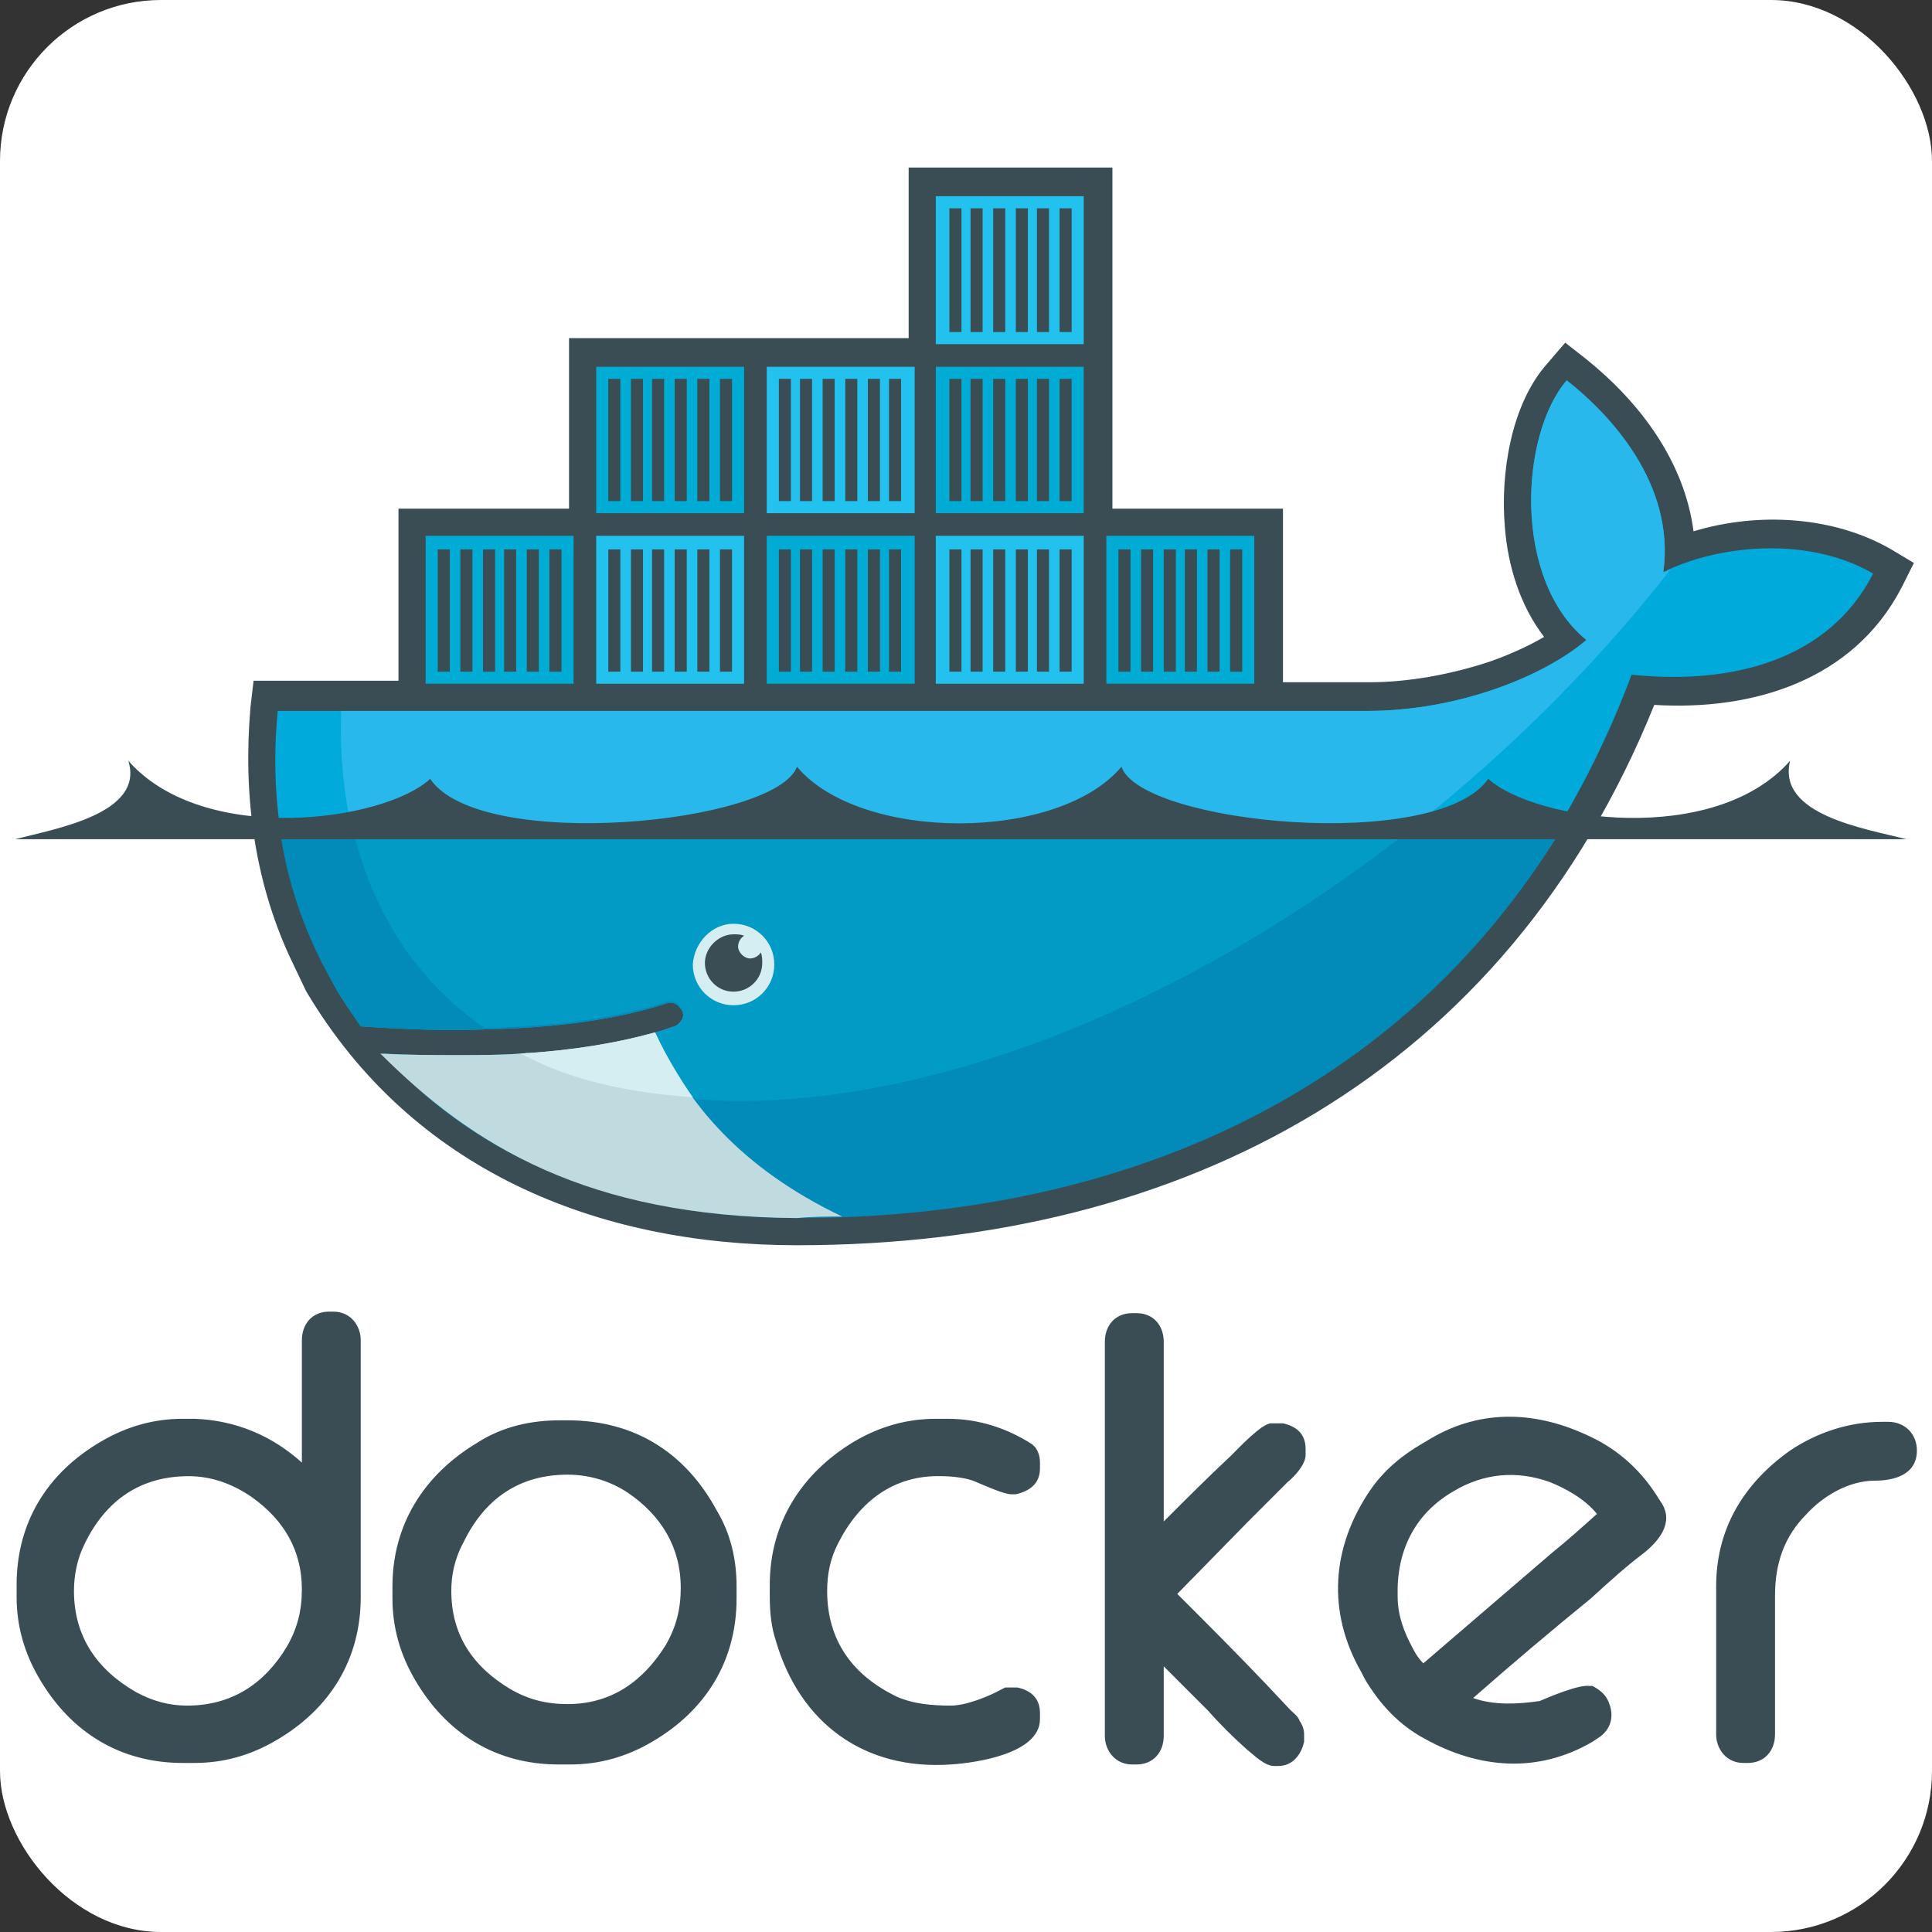
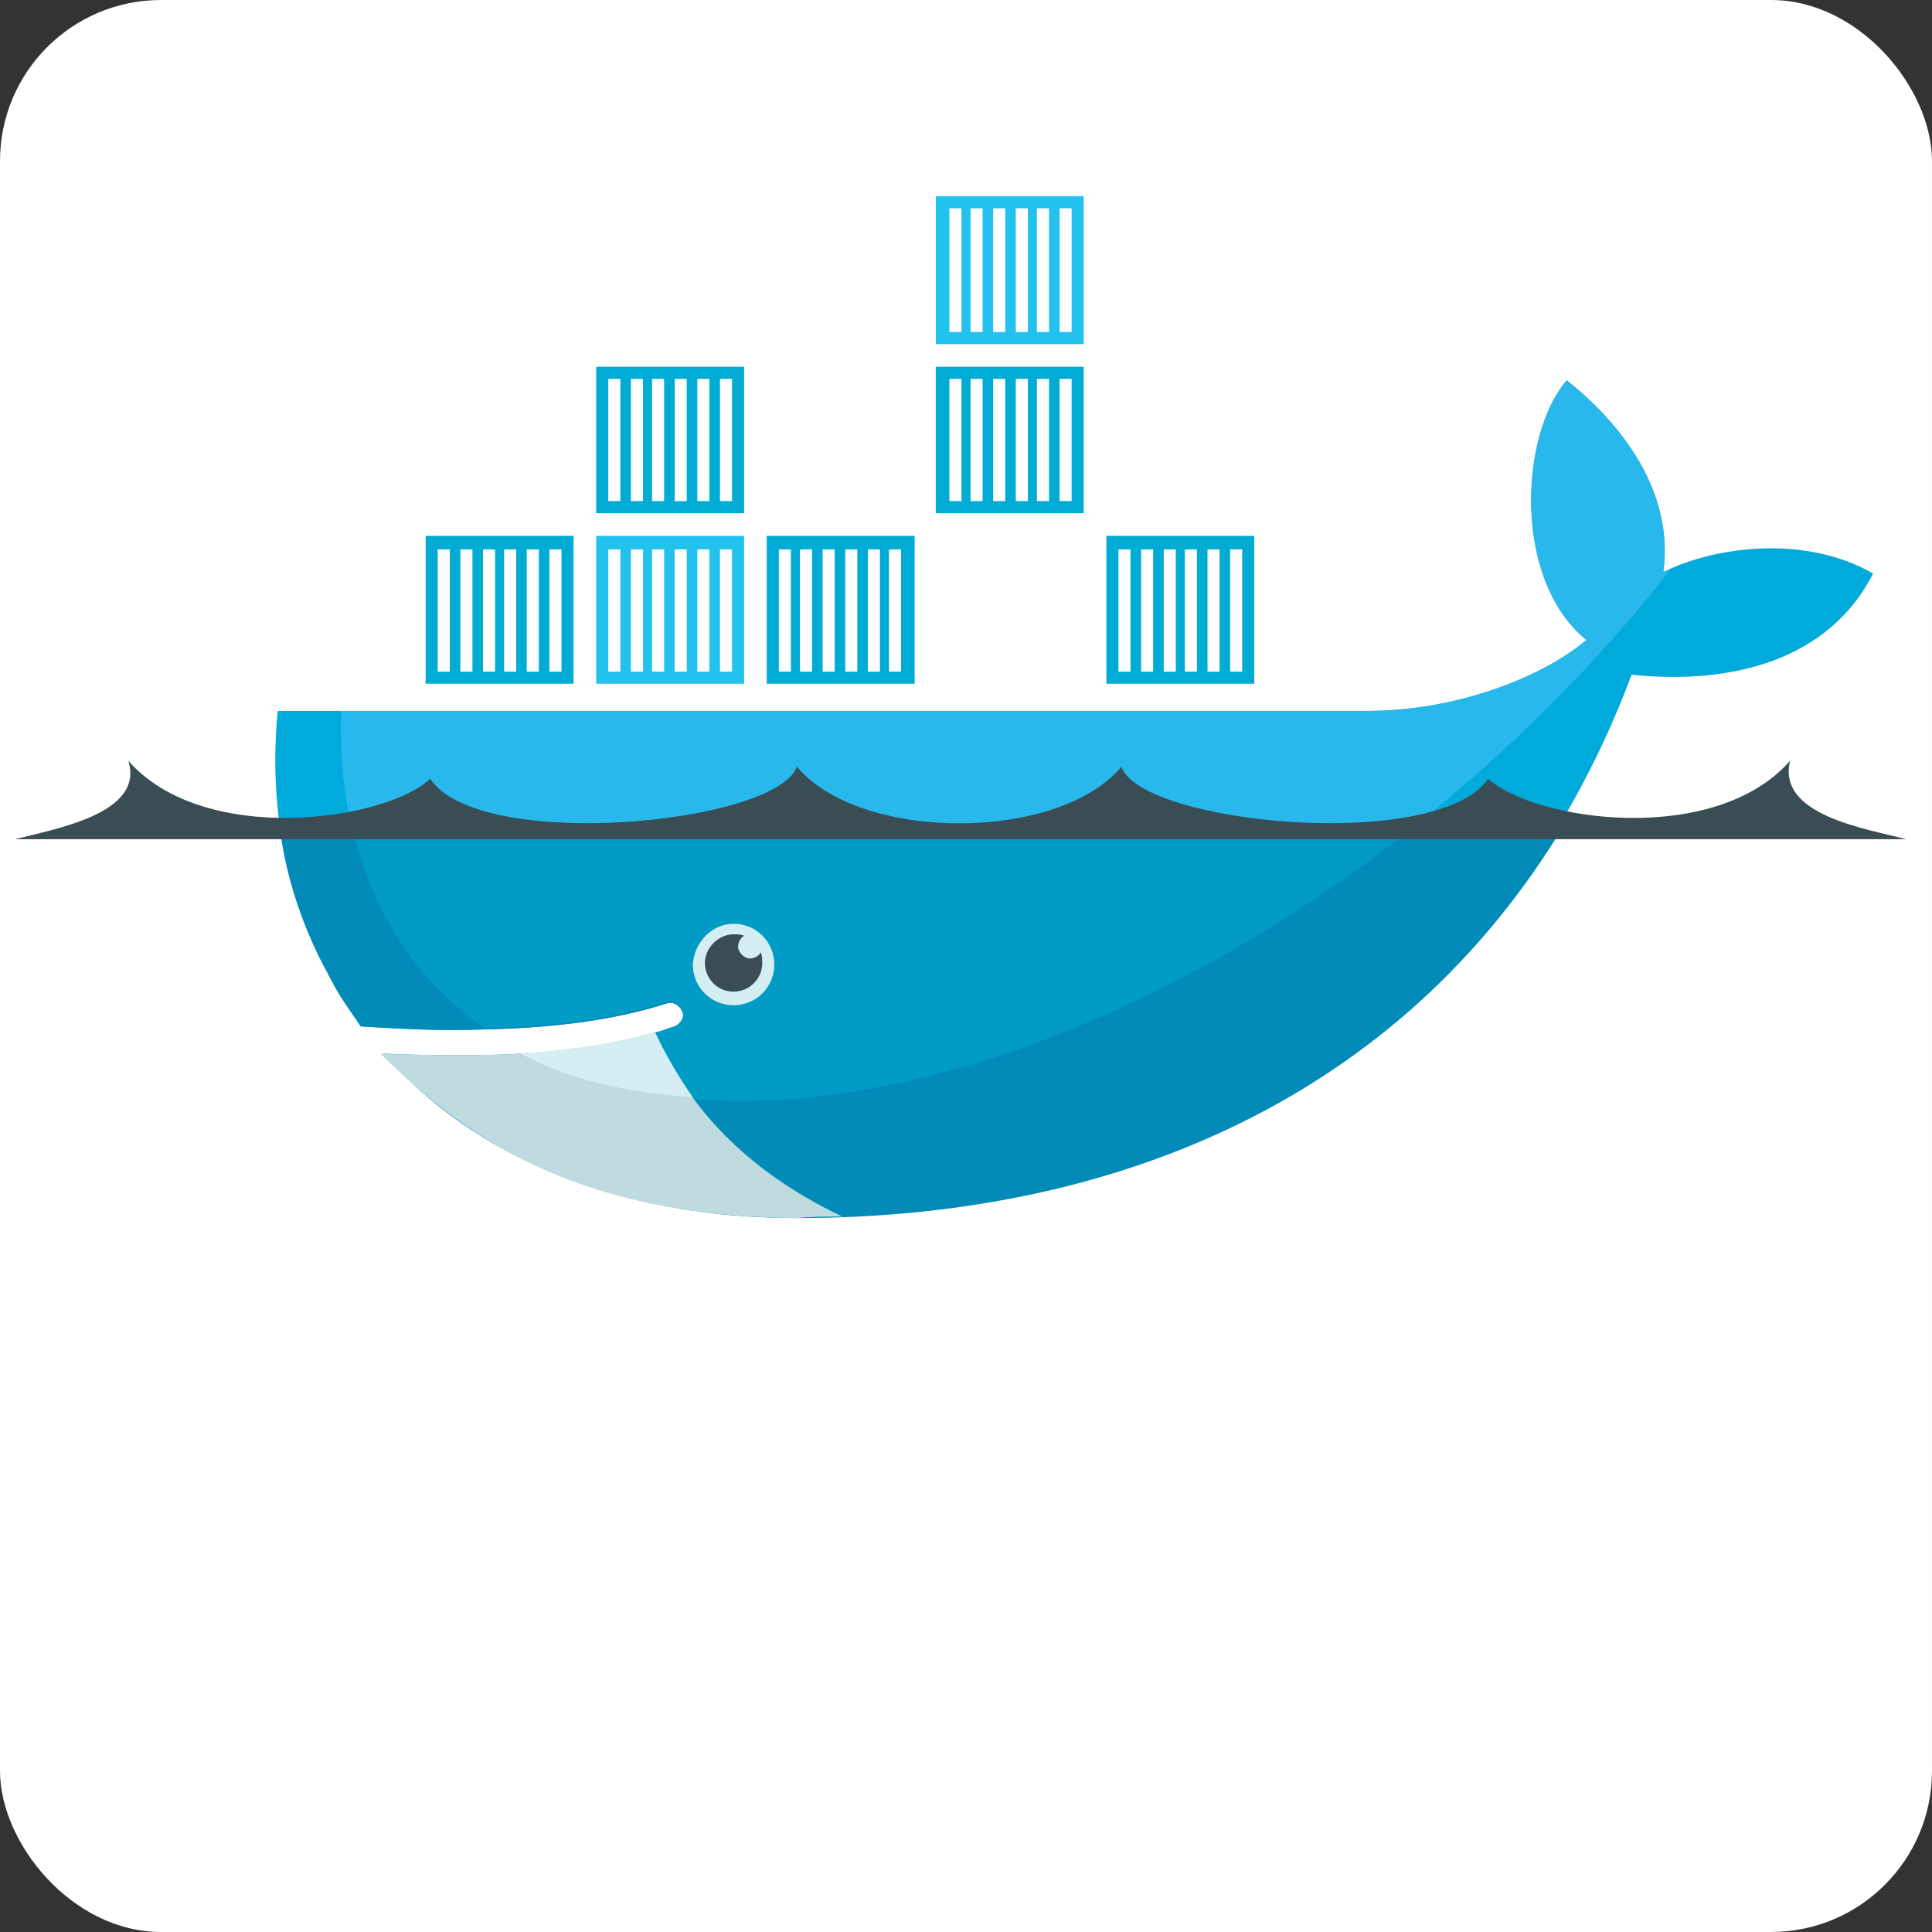
<svg xmlns="http://www.w3.org/2000/svg" width="60" height="60" viewBox="0 0 60 60" fill="none">
  <rect x="0" y="0" width="60" height="60" fill="#333333" stroke="none" />
  <rect width="60" height="60" rx="5" fill="white" />
-   <path fill-rule="evenodd" clip-rule="evenodd" d="M9.375 45.422V41.625C9.375 41.109 9.703 40.734 10.219 40.734H10.359C10.875 40.734 11.203 41.156 11.203 41.625V49.594C11.203 51.516 10.266 53.062 8.578 54.047C7.781 54.516 6.938 54.75 6.047 54.75H5.672C3.75 54.75 2.203 53.812 1.219 52.125C0.75 51.328 0.516 50.484 0.516 49.594V49.219C0.516 47.297 1.453 45.75 3.141 44.766C3.938 44.297 4.781 44.062 5.672 44.062H6.047C7.312 44.109 8.438 44.578 9.375 45.422ZM2.297 49.406C2.297 50.812 3 51.844 4.219 52.547C4.734 52.828 5.25 52.969 5.812 52.969C7.172 52.969 8.203 52.312 8.906 51.141C9.234 50.578 9.375 50.016 9.375 49.359C9.375 48.141 8.812 47.203 7.828 46.5C7.219 46.078 6.562 45.844 5.859 45.844C4.359 45.844 3.281 46.594 2.625 47.953C2.391 48.422 2.297 48.938 2.297 49.406ZM17.391 44.109H17.625C19.688 44.109 21.281 45.094 22.266 46.922C22.688 47.625 22.875 48.422 22.875 49.266V49.641C22.875 51.562 21.938 53.109 20.25 54.094C19.453 54.562 18.609 54.797 17.719 54.797H17.344C15.422 54.797 13.875 53.859 12.891 52.172C12.422 51.375 12.188 50.531 12.188 49.641V49.266C12.188 47.344 13.172 45.797 14.812 44.812C15.609 44.297 16.5 44.109 17.391 44.109ZM14.016 49.406C14.016 50.766 14.672 51.75 15.844 52.453C16.406 52.781 16.969 52.922 17.625 52.922C18.984 52.922 19.969 52.219 20.672 51.094C21 50.531 21.141 49.969 21.141 49.312C21.141 48.047 20.531 47.062 19.5 46.359C18.938 45.984 18.281 45.797 17.625 45.797C16.125 45.797 15.047 46.547 14.391 47.906C14.109 48.422 14.016 48.938 14.016 49.406ZM30.328 46.031C30.047 45.891 29.531 45.844 29.25 45.844C27.75 45.797 26.672 46.641 26.016 47.953C25.781 48.422 25.688 48.891 25.688 49.406C25.688 50.953 26.484 52.031 27.844 52.688C28.359 52.922 28.969 52.969 29.531 52.969C30 52.969 30.703 52.688 31.125 52.453L31.219 52.406H31.594C32.016 52.5 32.297 52.734 32.297 53.203V53.391C32.297 54.469 30.281 54.75 29.531 54.797C26.859 54.984 24.844 53.531 24.094 50.953C23.953 50.531 23.906 50.062 23.906 49.594V49.219C23.906 47.297 24.891 45.75 26.531 44.766C27.328 44.297 28.172 44.062 29.062 44.062H29.438C30.375 44.062 31.266 44.344 32.062 44.859L32.109 44.906L32.156 44.953C32.25 45.094 32.297 45.234 32.297 45.422V45.609C32.297 46.078 31.969 46.312 31.547 46.406H31.406C31.172 46.406 30.562 46.125 30.328 46.031ZM36.141 47.25C36.844 46.547 37.547 45.844 38.25 45.188C38.438 45 39.188 44.203 39.469 44.203H39.844C40.266 44.297 40.547 44.531 40.547 45V45.188C40.547 45.469 40.219 45.844 39.984 46.031L38.719 47.297L36.562 49.5C37.5 50.438 38.438 51.375 39.328 52.312L40.078 53.109C40.172 53.203 40.312 53.297 40.359 53.438C40.453 53.578 40.5 53.719 40.5 53.859V54.094C40.406 54.516 40.125 54.844 39.703 54.844H39.562C39.281 54.844 38.953 54.516 38.719 54.328C38.297 53.953 37.875 53.531 37.5 53.109L36.141 51.75V53.906C36.141 54.422 35.812 54.797 35.297 54.797H35.156C34.641 54.797 34.312 54.375 34.312 53.906V41.672C34.312 41.156 34.641 40.781 35.156 40.781H35.297C35.812 40.781 36.141 41.156 36.141 41.672V47.25ZM58.453 44.156H58.641C59.156 44.156 59.531 44.531 59.531 45.047C59.531 45.797 58.828 45.984 58.219 45.984C57.422 45.984 56.625 46.453 56.109 47.016C55.406 47.719 55.125 48.562 55.125 49.547V53.859C55.125 54.375 54.797 54.75 54.281 54.75H54.141C53.625 54.75 53.297 54.328 53.297 53.859V49.266C53.297 47.484 54.141 46.078 55.594 45.047C56.438 44.484 57.422 44.156 58.453 44.156ZM45.75 52.734C46.406 52.969 47.156 52.922 47.812 52.828C48.141 52.688 49.031 52.312 49.359 52.359H49.453C49.641 52.453 49.828 52.594 49.922 52.781C50.156 53.25 50.062 53.719 49.594 54L49.453 54.094C47.766 55.078 45.938 54.938 44.25 54C43.453 53.578 42.844 52.922 42.375 52.125L42.281 51.938C41.203 50.062 41.344 48.047 42.562 46.266C42.984 45.656 43.547 45.188 44.203 44.812L44.438 44.672C46.031 43.734 47.766 43.828 49.406 44.625C50.297 45.047 51 45.703 51.516 46.547L51.609 46.688C51.984 47.297 51.516 47.859 51.047 48.234C50.484 48.656 49.922 49.172 49.406 49.641C48.141 50.672 46.922 51.703 45.75 52.734ZM44.203 51.656L48.188 48.234C48.656 47.859 49.125 47.438 49.594 47.016C49.219 46.547 48.609 46.219 48.141 46.031C47.109 45.656 46.078 45.75 45.141 46.312C43.922 47.016 43.359 48.188 43.406 49.594C43.406 50.156 43.594 50.672 43.875 51.188C43.969 51.375 44.062 51.516 44.203 51.656ZM34.547 15.797H39.844V21.188H42.516C43.734 21.188 45 20.953 46.172 20.578C46.734 20.391 47.391 20.109 47.953 19.781C47.203 18.797 46.828 17.578 46.734 16.359C46.594 14.719 46.922 12.562 48.047 11.297L48.609 10.641L49.266 11.156C50.953 12.516 52.312 14.344 52.594 16.5C54.609 15.891 56.953 16.031 58.734 17.062L59.438 17.484L59.062 18.234C57.562 21.141 54.422 22.078 51.375 21.891C46.781 33.281 36.844 38.672 24.75 38.672C18.516 38.672 12.797 36.328 9.516 30.797L9.469 30.703L9 29.719C7.875 27.281 7.547 24.609 7.781 21.938L7.875 21.141H12.375V15.797H17.672V10.5H28.219V5.203H34.547V15.797Z" fill="#3A4D54" />
  <path d="M51.656 17.766C52.031 15 49.969 12.844 48.656 11.812C47.203 13.5 46.969 18 49.266 19.875C47.953 21 45.281 22.078 42.469 22.078H8.625C8.344 24.984 8.859 27.656 10.031 29.953L10.406 30.656C10.641 31.078 10.922 31.453 11.203 31.875C12.609 31.969 13.875 32.016 15.047 31.969C17.344 31.922 19.219 31.641 20.672 31.172C20.906 31.078 21.094 31.219 21.188 31.406C21.281 31.641 21.141 31.828 20.953 31.922C20.766 31.969 20.578 32.062 20.344 32.109C19.219 32.438 18 32.625 16.453 32.719H16.172C15.562 32.766 14.906 32.766 14.203 32.766C13.453 32.766 12.75 32.766 11.906 32.719C14.719 35.906 19.125 37.781 24.656 37.781C36.375 37.781 46.312 32.578 50.672 20.953C53.812 21.281 56.812 20.484 58.172 17.812C56.062 16.594 53.25 16.969 51.656 17.766Z" fill="#00AADA" />
  <path d="M51.656 17.766C52.031 15 49.969 12.844 48.656 11.812C47.203 13.5 46.969 18 49.266 19.875C47.953 21 45.281 22.078 42.469 22.078H10.594C10.453 26.531 12.094 29.906 15.047 31.922C17.344 31.875 19.219 31.594 20.672 31.125C20.906 31.031 21.094 31.172 21.188 31.359C21.281 31.594 21.141 31.781 20.953 31.875C20.766 31.922 20.578 32.016 20.344 32.062C19.219 32.391 17.906 32.625 16.359 32.719L16.313 32.672C20.297 34.734 26.063 34.688 32.719 32.156C40.125 29.297 47.063 23.859 51.891 17.672C51.797 17.719 51.75 17.766 51.656 17.766Z" fill="#28B8EB" />
  <path d="M8.672 25.594C8.859 27.141 9.328 28.594 10.031 29.953L10.406 30.656C10.641 31.078 10.922 31.453 11.203 31.875C12.609 31.969 13.875 32.016 15.047 31.969C17.344 31.922 19.219 31.641 20.672 31.172C20.906 31.078 21.094 31.219 21.188 31.406C21.281 31.641 21.141 31.828 20.953 31.922C20.766 31.969 20.578 32.062 20.344 32.109C19.219 32.438 17.906 32.672 16.359 32.766H16.172C15.562 32.812 14.906 32.812 14.25 32.812C13.5 32.812 12.75 32.812 11.953 32.766C14.766 35.953 19.219 37.828 24.75 37.828C34.781 37.828 43.5 34.031 48.562 25.641H8.672V25.594Z" fill="#028BB8" />
  <path d="M10.922 25.594C11.531 28.312 12.938 30.469 15.047 31.922C17.344 31.875 19.219 31.594 20.672 31.125C20.906 31.031 21.094 31.172 21.188 31.359C21.281 31.594 21.141 31.781 20.953 31.875C20.766 31.922 20.578 32.016 20.344 32.062C19.219 32.391 17.906 32.625 16.312 32.719C20.297 34.781 26.062 34.734 32.672 32.203C36.656 30.656 40.547 28.359 44.016 25.594H10.922Z" fill="#019BC6" />
  <path fill-rule="evenodd" clip-rule="evenodd" d="M13.219 16.641H17.812V21.234H13.219V16.641ZM13.594 17.062H13.969V20.859H13.594V17.062ZM14.297 17.062H14.672V20.859H14.297V17.062ZM15 17.062H15.375V20.859H15V17.062ZM15.656 17.062H16.031V20.859H15.656V17.062ZM16.359 17.062H16.734V20.859H16.359V17.062ZM17.062 17.062H17.438V20.859H17.062V17.062ZM18.516 11.391H23.109V15.938H18.516V11.391ZM18.891 11.766H19.266V15.562H18.891V11.766ZM19.594 11.766H19.969V15.562H19.594V11.766ZM20.25 11.766H20.625V15.562H20.25V11.766ZM20.953 11.766H21.328V15.562H20.953V11.766ZM21.656 11.766H22.031V15.562H21.656V11.766ZM22.359 11.766H22.734V15.562H22.359V11.766Z" fill="#00ACD3" />
  <path fill-rule="evenodd" clip-rule="evenodd" d="M18.516 16.641H23.109V21.234H18.516V16.641ZM18.891 17.062H19.266V20.859H18.891V17.062ZM19.594 17.062H19.969V20.859H19.594V17.062ZM20.25 17.062H20.625V20.859H20.25V17.062ZM20.953 17.062H21.328V20.859H20.953V17.062ZM21.656 17.062H22.031V20.859H21.656V17.062ZM22.359 17.062H22.734V20.859H22.359V17.062Z" fill="#23C2EE" />
  <path fill-rule="evenodd" clip-rule="evenodd" d="M23.812 16.641H28.406V21.234H23.812V16.641ZM24.188 17.062H24.562V20.859H24.188V17.062ZM24.844 17.062H25.219V20.859H24.844V17.062ZM25.547 17.062H25.922V20.859H25.547V17.062ZM26.25 17.062H26.625V20.859H26.25V17.062ZM26.953 17.062H27.328V20.859H26.953V17.062ZM27.609 17.062H27.984V20.859H27.609V17.062Z" fill="#00ACD3" />
-   <path fill-rule="evenodd" clip-rule="evenodd" d="M23.812 11.391H28.406V15.938H23.812V11.391ZM24.188 11.766H24.562V15.562H24.188V11.766ZM24.844 11.766H25.219V15.562H24.844V11.766ZM25.547 11.766H25.922V15.562H25.547V11.766ZM26.25 11.766H26.625V15.562H26.25V11.766ZM26.953 11.766H27.328V15.562H26.953V11.766ZM27.609 11.766H27.984V15.562H27.609V11.766ZM29.062 16.641H33.656V21.234H29.062V16.641ZM29.484 17.062H29.859V20.859H29.484V17.062ZM30.141 17.062H30.516V20.859H30.141V17.062ZM30.844 17.062H31.219V20.859H30.844V17.062ZM31.547 17.062H31.922V20.859H31.547V17.062ZM32.203 17.062H32.578V20.859H32.203V17.062ZM32.906 17.062H33.281V20.859H32.906V17.062Z" fill="#23C2EE" />
  <path fill-rule="evenodd" clip-rule="evenodd" d="M29.062 11.391H33.656V15.938H29.062V11.391ZM29.484 11.766H29.859V15.562H29.484V11.766ZM30.141 11.766H30.516V15.562H30.141V11.766ZM30.844 11.766H31.219V15.562H30.844V11.766ZM31.547 11.766H31.922V15.562H31.547V11.766ZM32.203 11.766H32.578V15.562H32.203V11.766ZM32.906 11.766H33.281V15.562H32.906V11.766Z" fill="#00ACD3" />
  <path fill-rule="evenodd" clip-rule="evenodd" d="M29.062 6.094H33.656V10.688H29.062V6.094ZM29.484 6.469H29.859V10.312H29.484V6.469ZM30.141 6.469H30.516V10.312H30.141V6.469ZM30.844 6.469H31.219V10.312H30.844V6.469ZM31.547 6.469H31.922V10.312H31.547V6.469ZM32.203 6.469H32.578V10.312H32.203V6.469ZM32.906 6.469H33.281V10.312H32.906V6.469Z" fill="#23C2EE" />
  <path fill-rule="evenodd" clip-rule="evenodd" d="M34.359 16.641H38.953V21.234H34.359V16.641ZM34.734 17.062H35.109V20.859H34.734V17.062ZM35.438 17.062H35.812V20.859H35.438V17.062ZM36.141 17.062H36.516V20.859H36.141V17.062ZM36.797 17.062H37.172V20.859H36.797V17.062ZM37.5 17.062H37.875V20.859H37.5V17.062ZM38.203 17.062H38.578V20.859H38.203V17.062Z" fill="#00ACD3" />
  <path fill-rule="evenodd" clip-rule="evenodd" d="M22.781 28.688C23.484 28.688 24.047 29.25 24.047 29.953C24.047 30.656 23.484 31.219 22.781 31.219C22.078 31.219 21.516 30.656 21.516 29.953C21.562 29.25 22.125 28.688 22.781 28.688Z" fill="#D4EEF1" />
  <path fill-rule="evenodd" clip-rule="evenodd" d="M22.781 29.016C22.875 29.016 23.016 29.016 23.109 29.062C23.016 29.109 22.922 29.25 22.922 29.391C22.922 29.578 23.109 29.766 23.297 29.766C23.438 29.766 23.578 29.672 23.625 29.578C23.672 29.672 23.672 29.812 23.672 29.906C23.672 30.422 23.25 30.797 22.781 30.797C22.266 30.797 21.891 30.375 21.891 29.906C21.891 29.438 22.312 29.016 22.781 29.016ZM0.469 26.062H59.203C57.938 25.734 55.172 25.312 55.594 23.625C53.25 26.297 47.672 25.5 46.219 24.188C44.625 26.484 35.438 25.594 34.828 23.812C32.859 26.156 26.719 26.156 24.75 23.812C24.094 25.594 14.906 26.484 13.359 24.188C11.953 25.5 6.328 26.297 3.984 23.625C4.5 25.266 1.734 25.734 0.469 26.062Z" fill="#3A4D54" />
  <path d="M26.156 37.781C23.016 36.281 21.328 34.266 20.344 32.062C19.172 32.391 17.766 32.625 16.172 32.719C15.562 32.766 14.906 32.766 14.25 32.766C13.453 32.766 12.656 32.766 11.812 32.719C14.672 35.578 18.234 37.781 24.75 37.828C25.219 37.781 25.688 37.781 26.156 37.781Z" fill="#BFDBE0" />
  <path d="M21.516 34.078C21.094 33.469 20.672 32.766 20.344 32.062C19.172 32.391 17.766 32.625 16.172 32.719C17.297 33.328 18.891 33.891 21.516 34.078Z" fill="#D4EEF1" />
</svg>